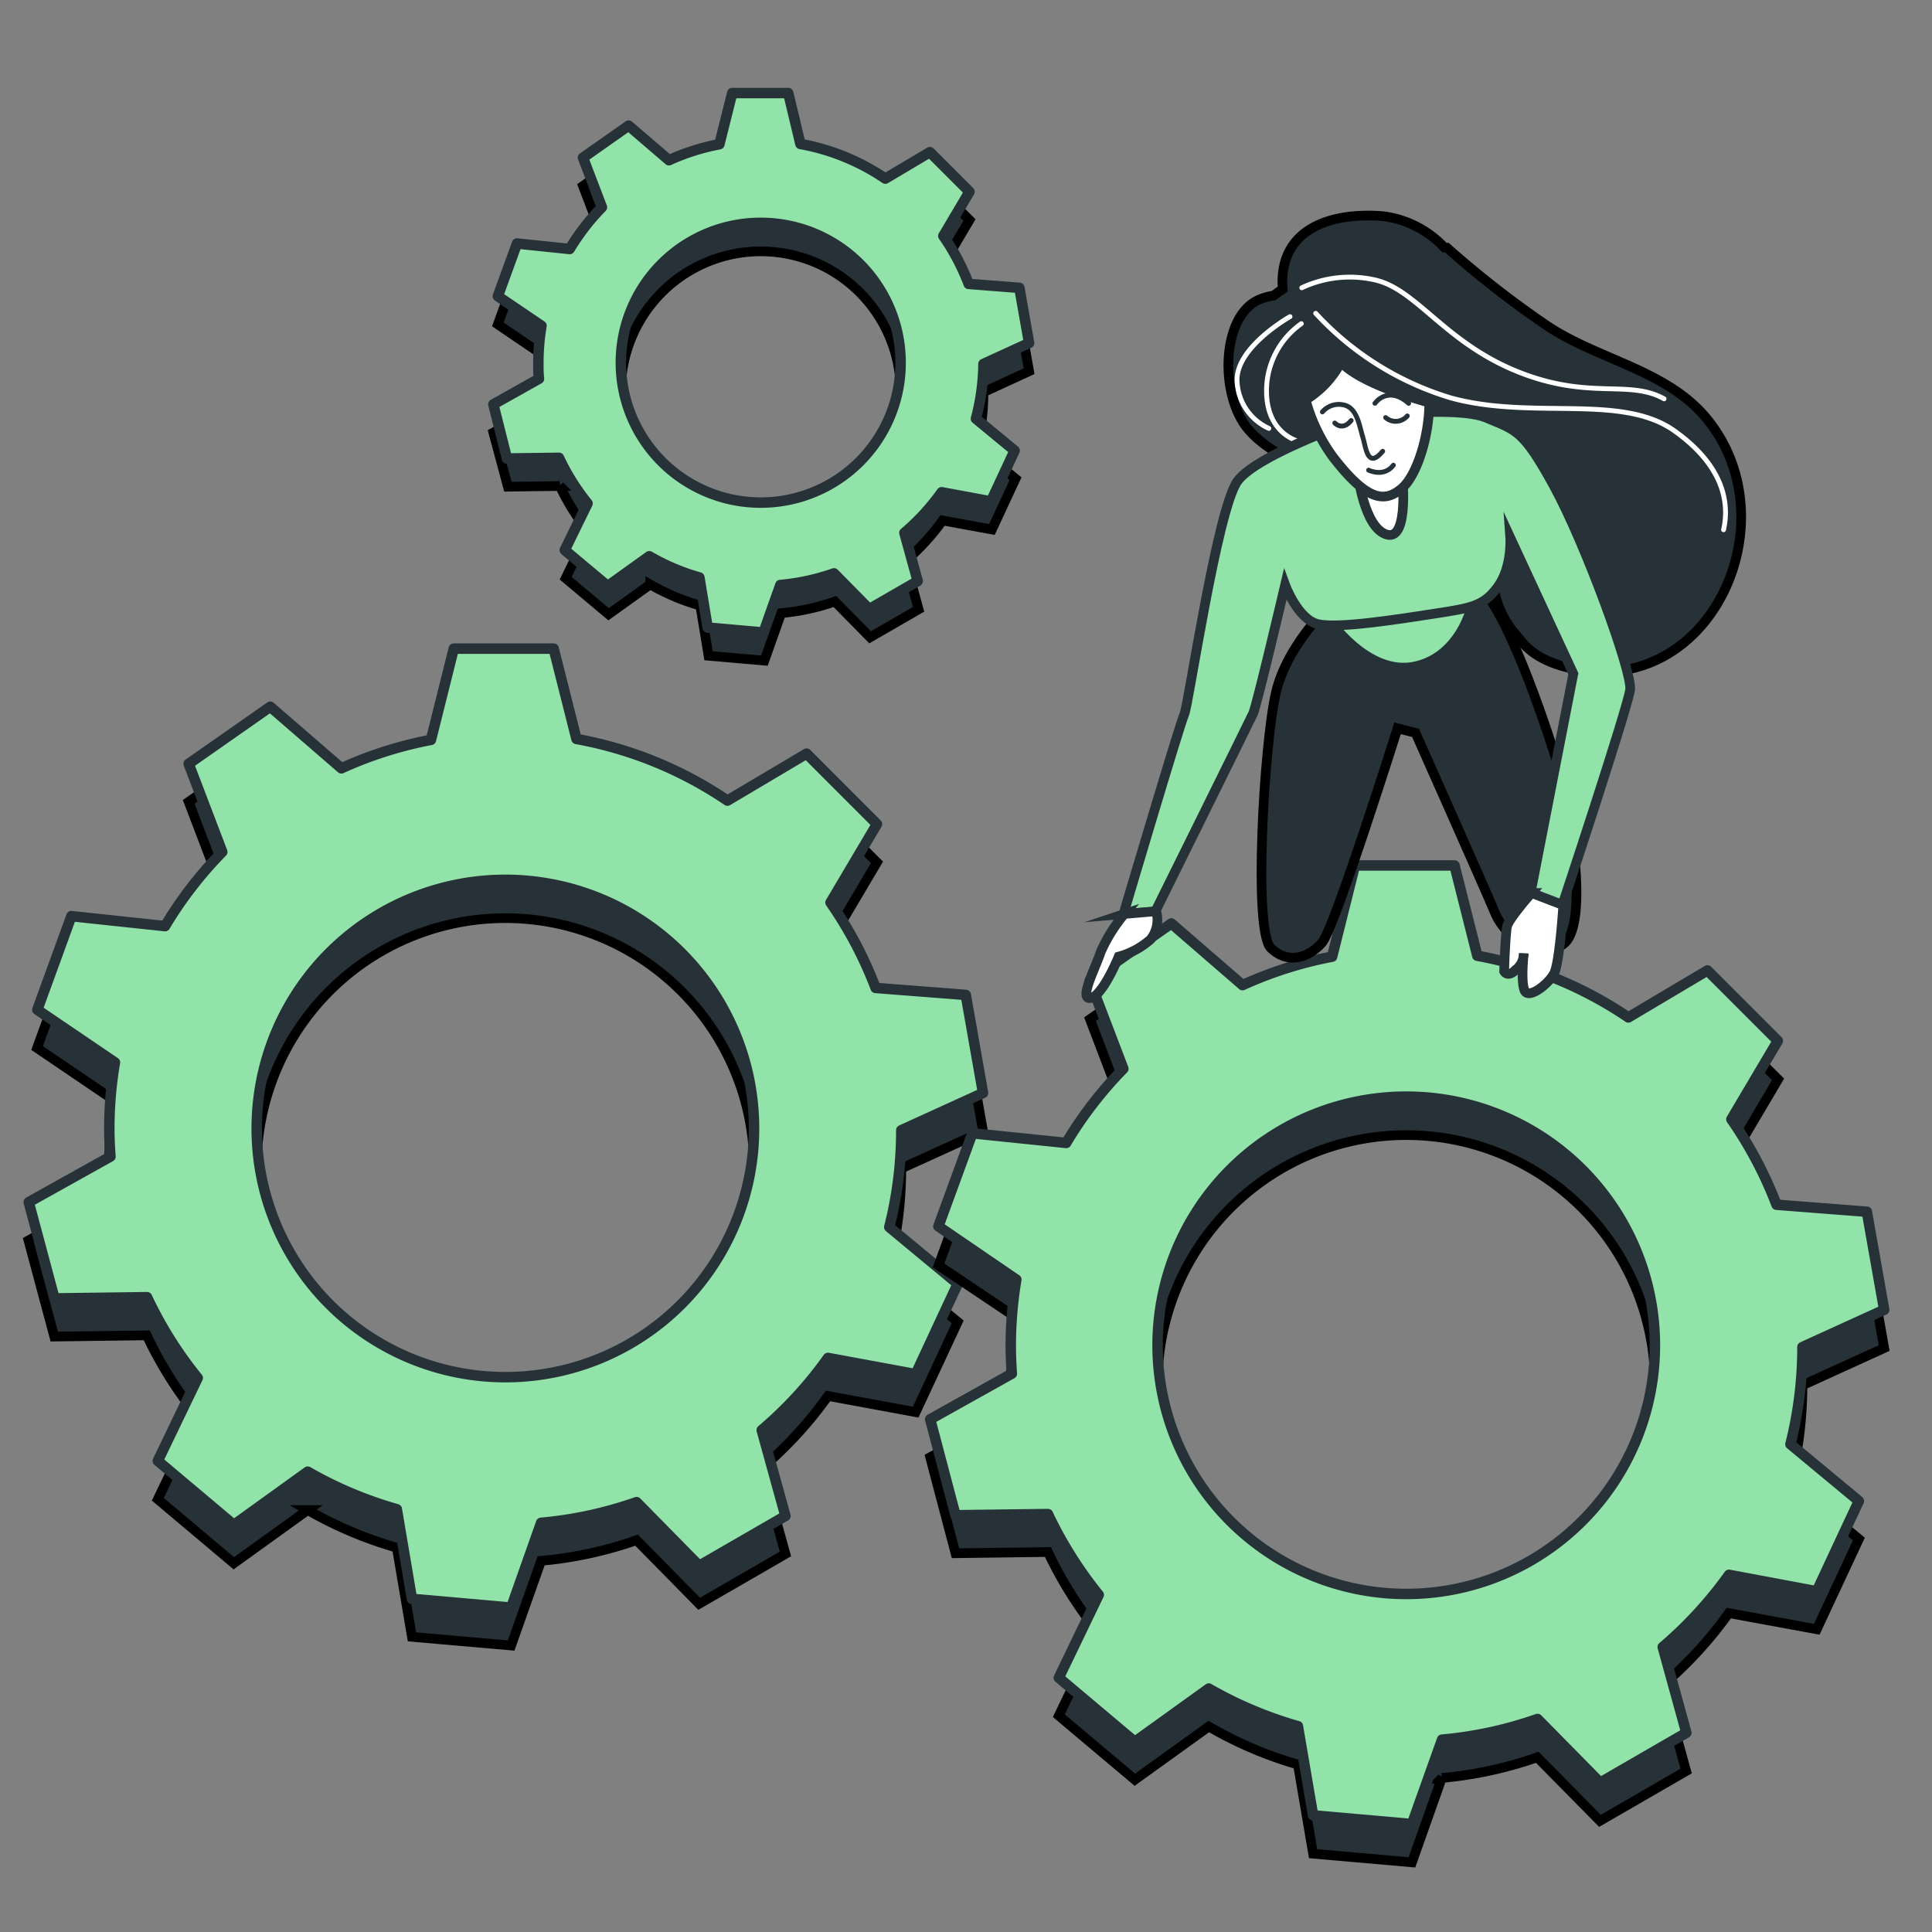
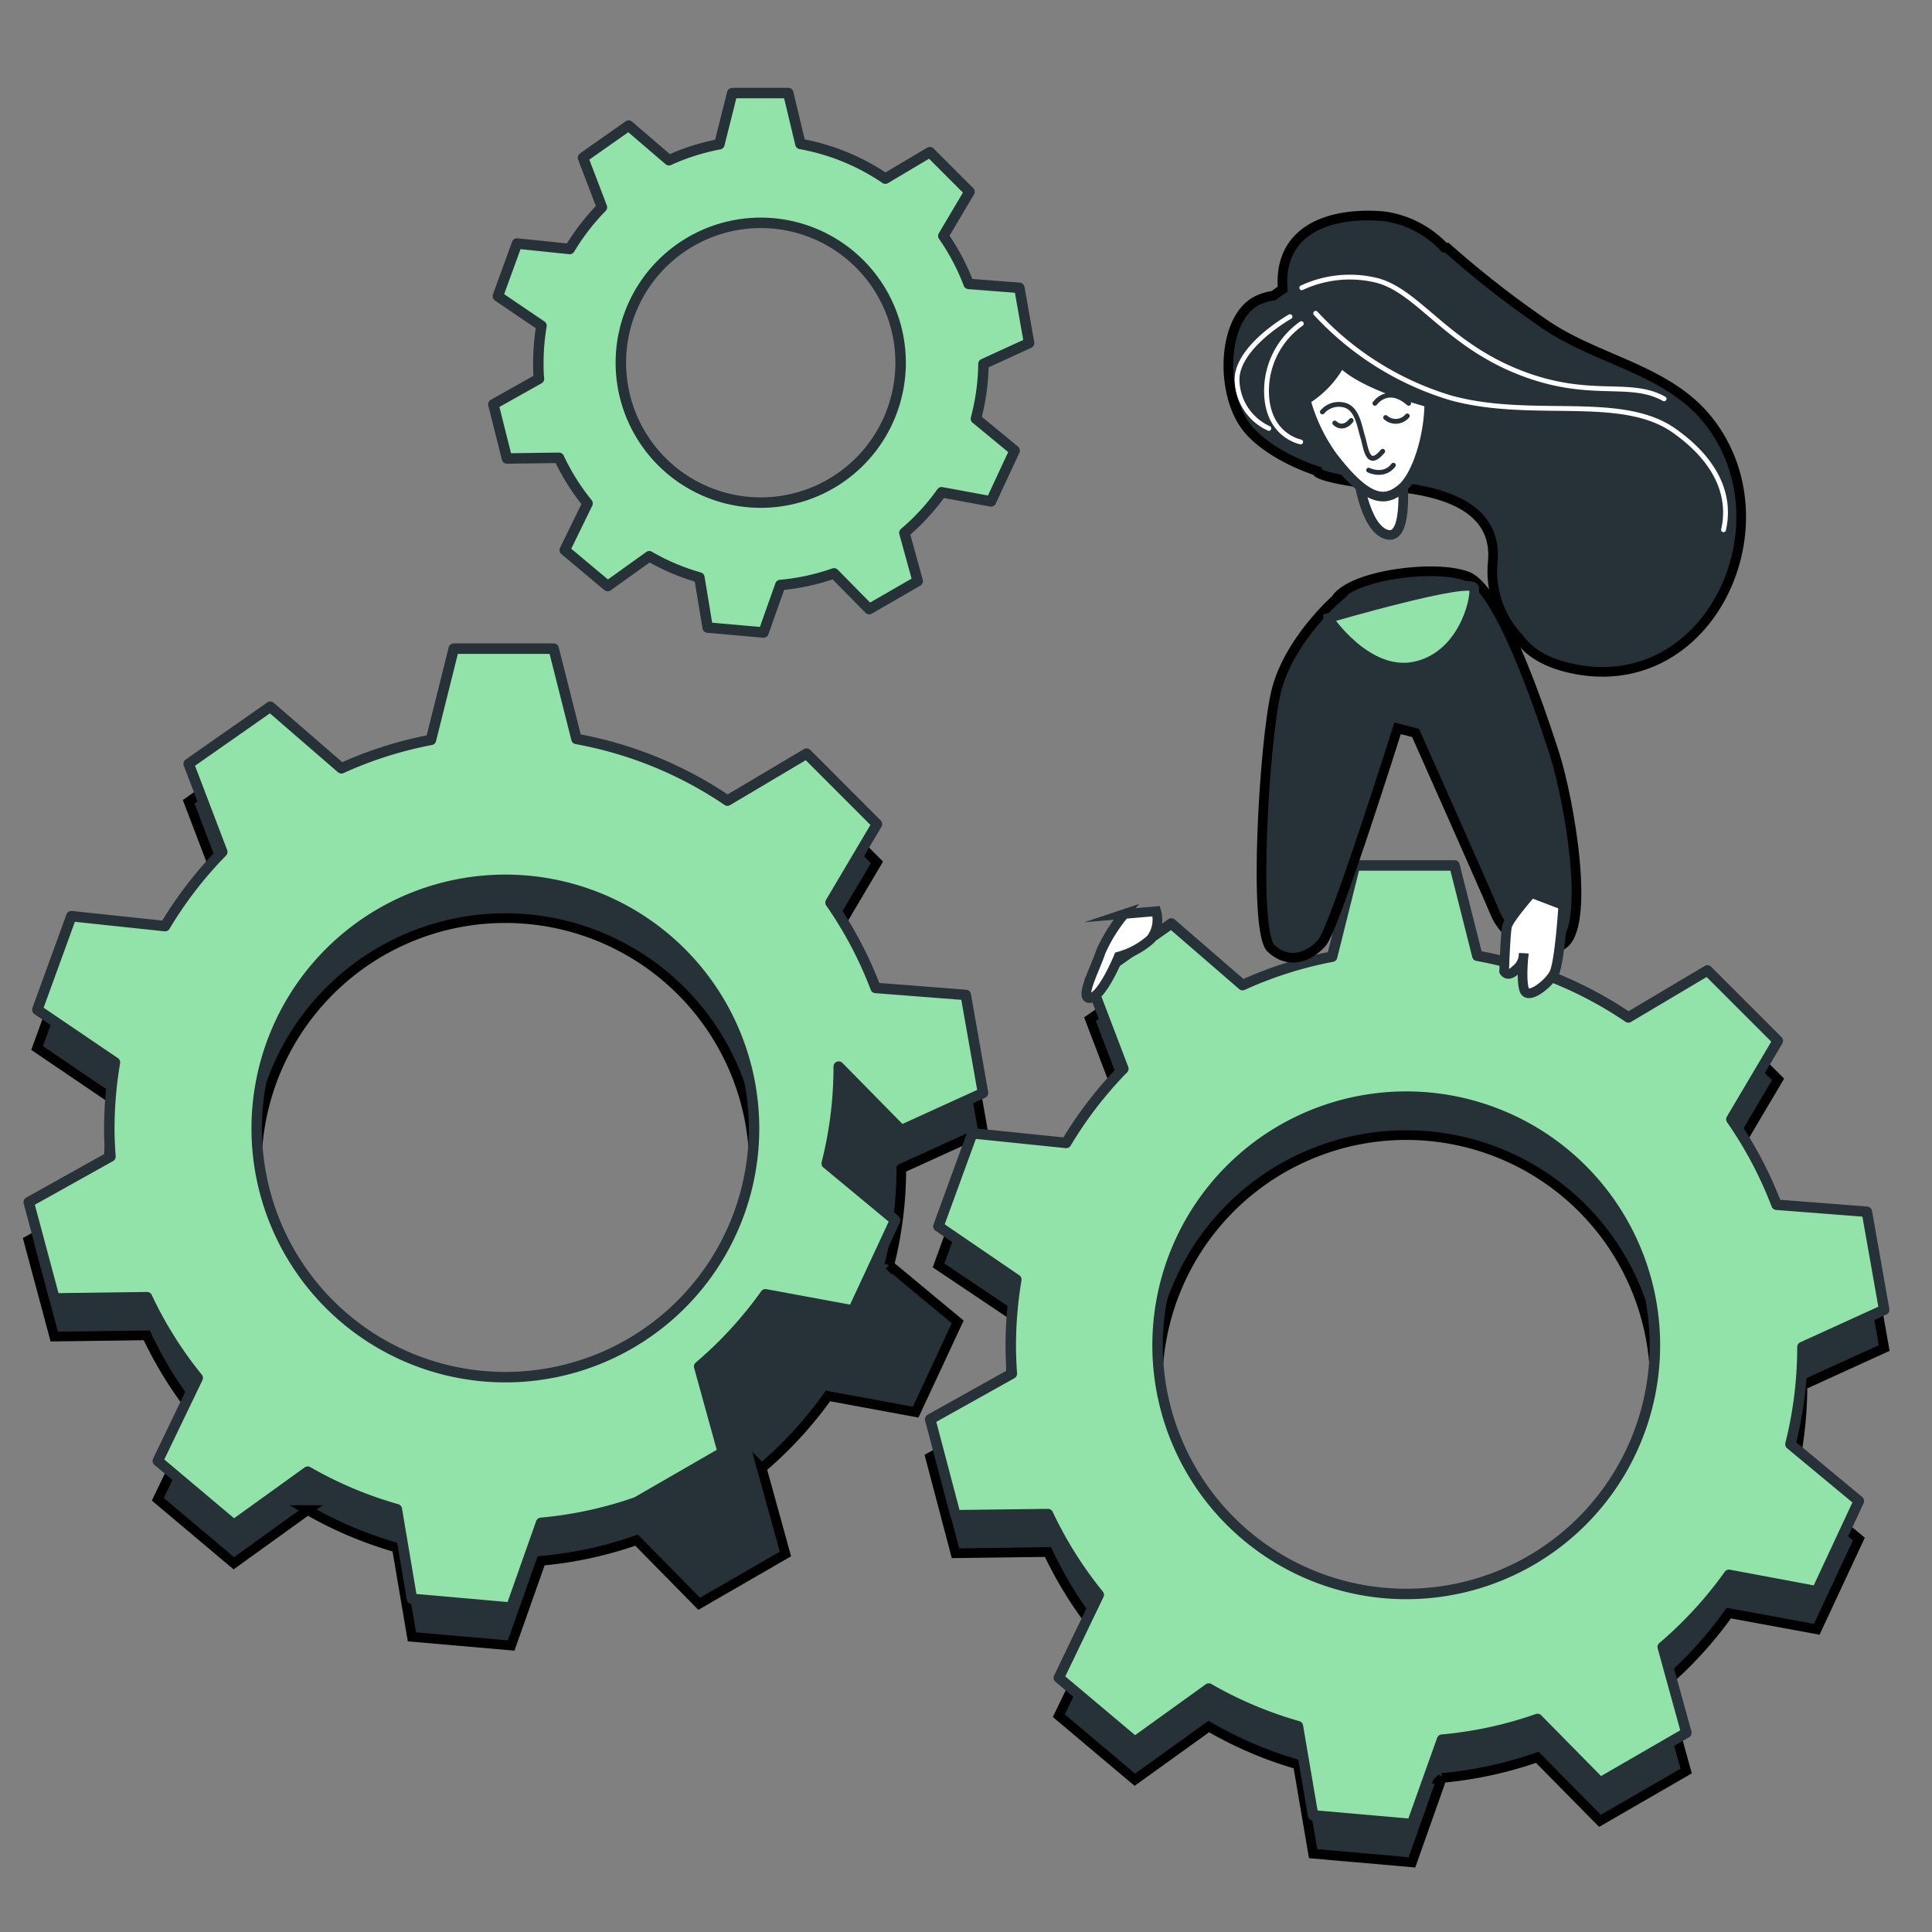
<svg xmlns="http://www.w3.org/2000/svg" width="200" height="200" preserveAspectRatio="xMidYMid meet" version="1.0">
  <rect width="100%" height="100%" fill="#808080" stroke="none" />
  <g id="Layer_1">
    <title>Layer 1</title>
    <g stroke="null">
      <g stroke="null" id="svg_2">
-         <path stroke="null" fill="#263238" d="m101.809,40.602l4.722,-2.172l-1.007,-5.706l-5.249,-0.409a23.082,23.082 0 0 0 -2.621,-4.974l2.707,-4.564l-4.1,-4.1l-4.612,2.731a22.925,22.925 0 0 0 -8.79,-3.589l-1.259,-5.257l-5.8,0l-1.33,5.288a22.932,22.932 0 0 0 -5.218,1.661l-4.179,-3.589l-4.722,3.329l1.96,5.123a23.711,23.711 0 0 0 -3.337,4.32l-5.454,-0.559l-1.983,5.446l4.517,3.069a22.948,22.948 0 0 0 -0.323,3.848c0,0.551 0,1.094 0.063,1.629l-4.722,2.652l1.503,5.603l5.383,-0.071a23.121,23.121 0 0 0 2.959,4.722l-2.361,4.824l4.446,3.73l4.305,-3.085a22.909,22.909 0 0 0 5.186,2.188l0.858,5.194l5.776,0.504l1.747,-4.919a22.822,22.822 0 0 0 5.556,-1.204l3.644,3.707l5.021,-2.896l-1.377,-4.997a23.263,23.263 0 0 0 3.856,-4.202l5.107,0.936l2.447,-5.257l-4.006,-3.297a23.05,23.05 0 0 0 0.685,-5.658zm-8.578,-0.102a14.48,14.48 0 1 1 -14.48,-14.48a14.48,14.48 0 0 1 14.48,14.48z" />
        <path stroke="#263238" stroke-width="1.083px" stroke-linejoin="round" stroke-linecap="round" fill="#92E3A9" d="m101.809,37.675l4.722,-2.164l-1.007,-5.713l-5.249,-0.409a22.822,22.822 0 0 0 -2.621,-4.966l2.707,-4.572l-4.1,-4.1l-4.612,2.739a22.822,22.822 0 0 0 -8.79,-3.589l-1.259,-5.265l-5.8,0l-1.33,5.296a22.917,22.917 0 0 0 -5.218,1.653l-4.179,-3.581l-4.722,3.321l1.96,5.131a23.184,23.184 0 0 0 -3.337,4.32l-5.454,-0.567l-1.983,5.454l4.517,3.061a23.09,23.09 0 0 0 -0.323,3.848c0,0.551 0,1.094 0.063,1.637l-4.722,2.652l1.409,5.603l5.383,-0.071a23.066,23.066 0 0 0 2.959,4.722l-2.361,4.832l4.446,3.722l4.305,-3.085a22.578,22.578 0 0 0 5.186,2.196l0.858,5.186l5.776,0.512l1.747,-4.919a22.822,22.822 0 0 0 5.556,-1.204l3.644,3.699l5.021,-2.896l-1.377,-4.997a23.003,23.003 0 0 0 3.856,-4.202l5.107,0.944l2.447,-5.257l-4.006,-3.305a22.948,22.948 0 0 0 0.779,-5.666zm-8.578,-0.102a14.48,14.48 0 1 1 -14.48,-14.504a14.48,14.48 0 0 1 14.48,14.504z" />
        <path stroke="null" fill="#263238" d="m93.302,120.96l8.46,-3.848l-1.786,-10.152l-9.333,-0.732a40.867,40.867 0 0 0 -4.667,-8.838l4.808,-8.122l-7.287,-7.287l-8.192,4.832a40.749,40.749 0 0 0 -15.629,-6.374l-2.361,-9.357l-10.341,0l-2.361,9.444a40.686,40.686 0 0 0 -9.271,2.943l-7.366,-6.374l-8.444,5.91l3.478,9.121a41.056,41.056 0 0 0 -5.942,7.673l-9.703,-0.999l-3.526,9.688l8.035,5.454a40.875,40.875 0 0 0 -0.582,6.847c0,0.976 0.047,1.936 0.118,2.896l-8.46,4.722l2.668,9.955l9.577,-0.126a40.875,40.875 0 0 0 5.273,8.389l-4.132,8.578l7.87,6.626l7.649,-5.509a41.206,41.206 0 0 0 9.223,3.896l1.566,9.231l10.27,0.897l3.101,-8.767a40.82,40.82 0 0 0 9.884,-2.141l6.477,6.587l8.932,-5.155l-2.455,-8.885a40.993,40.993 0 0 0 6.862,-7.476l9.074,1.676l4.352,-9.341l-7.083,-5.879a40.576,40.576 0 0 0 1.243,-10.002zm-15.244,-0.173a25.742,25.742 0 1 1 -25.742,-25.742a25.75,25.75 0 0 1 25.742,25.742z" />
-         <path stroke="#263238" stroke-width="1.083px" stroke-linejoin="round" stroke-linecap="round" fill="#92E3A9" d="m93.302,117.002l8.46,-3.856l-1.786,-10.152l-9.333,-0.724a40.867,40.867 0 0 0 -4.667,-8.838l4.808,-8.122l-7.287,-7.295l-8.192,4.863a40.765,40.765 0 0 0 -15.629,-6.382l-2.361,-9.349l-10.341,0l-2.361,9.444a40.686,40.686 0 0 0 -9.271,2.943l-7.366,-6.374l-8.444,5.91l3.478,9.121a41.056,41.056 0 0 0 -5.926,7.681l-9.695,-1.031l-3.526,9.688l8.035,5.454a40.852,40.852 0 0 0 -0.582,6.839c0,0.976 0.047,1.944 0.118,2.904l-8.46,4.722l2.668,9.963l9.577,-0.126a40.608,40.608 0 0 0 5.249,8.358l-4.132,8.586l7.87,6.626l7.649,-5.509a40.82,40.82 0 0 0 9.223,3.888l1.566,9.278l10.27,0.905l3.101,-8.775a40.82,40.82 0 0 0 9.884,-2.141l6.477,6.587l8.932,-5.155l-2.455,-8.885a40.993,40.993 0 0 0 6.862,-7.476l9.074,1.676l4.352,-9.349l-7.083,-5.871a40.576,40.576 0 0 0 1.243,-10.026zm-15.244,-0.181a25.742,25.742 0 1 1 -25.742,-25.742a25.742,25.742 0 0 1 25.742,25.742z" />
+         <path stroke="#263238" stroke-width="1.083px" stroke-linejoin="round" stroke-linecap="round" fill="#92E3A9" d="m93.302,117.002l8.46,-3.856l-1.786,-10.152l-9.333,-0.724a40.867,40.867 0 0 0 -4.667,-8.838l4.808,-8.122l-7.287,-7.295l-8.192,4.863a40.765,40.765 0 0 0 -15.629,-6.382l-2.361,-9.349l-10.341,0l-2.361,9.444a40.686,40.686 0 0 0 -9.271,2.943l-7.366,-6.374l-8.444,5.91l3.478,9.121a41.056,41.056 0 0 0 -5.926,7.681l-9.695,-1.031l-3.526,9.688l8.035,5.454a40.852,40.852 0 0 0 -0.582,6.839c0,0.976 0.047,1.944 0.118,2.904l-8.46,4.722l2.668,9.963l9.577,-0.126a40.608,40.608 0 0 0 5.249,8.358l-4.132,8.586l7.87,6.626l7.649,-5.509a40.82,40.82 0 0 0 9.223,3.888l1.566,9.278l10.27,0.905l3.101,-8.775a40.82,40.82 0 0 0 9.884,-2.141l8.932,-5.155l-2.455,-8.885a40.993,40.993 0 0 0 6.862,-7.476l9.074,1.676l4.352,-9.349l-7.083,-5.871a40.576,40.576 0 0 0 1.243,-10.026zm-15.244,-0.181a25.742,25.742 0 1 1 -25.742,-25.742a25.742,25.742 0 0 1 25.742,25.742z" />
        <path stroke="null" fill="#263238" d="m186.59,143.405l8.46,-3.856l-1.794,-10.152l-9.349,-0.724a41.245,41.245 0 0 0 -4.651,-8.806l4.808,-8.129l-7.287,-7.287l-8.185,4.863a40.797,40.797 0 0 0 -15.637,-6.382l-2.361,-9.349l-10.309,0l-2.361,9.444a40.561,40.561 0 0 0 -9.271,2.943l-7.374,-6.382l-8.444,5.918l3.478,9.121a41.348,41.348 0 0 0 -5.918,7.681l-9.711,-0.999l-3.526,9.688l8.051,5.399a41.71,41.71 0 0 0 -0.574,6.839c0,0.976 0.047,1.944 0.11,2.896l-8.452,4.722l2.621,9.939l9.57,-0.126a40.978,40.978 0 0 0 5.257,8.358l-4.132,8.586l7.87,6.626l7.657,-5.509a40.34,40.34 0 0 0 9.223,3.935l1.574,9.231l10.231,0.897l3.093,-8.735a41.025,41.025 0 0 0 9.884,-2.141l6.485,6.579l8.924,-5.155l-2.447,-8.877a41.277,41.277 0 0 0 6.862,-7.476l9.105,1.676l4.36,-9.341l-7.083,-5.879a41.222,41.222 0 0 0 1.243,-10.034zm-15.275,-0.181a25.742,25.742 0 1 1 -25.718,-25.718a25.734,25.734 0 0 1 25.718,25.718z" />
        <path stroke="#263238" stroke-width="1.083px" stroke-linejoin="round" stroke-linecap="round" fill="#92E3A9" d="m186.59,139.446l8.46,-3.856l-1.794,-10.152l-9.349,-0.724a41.3,41.3 0 0 0 -4.675,-8.846l4.808,-8.122l-7.287,-7.287l-8.185,4.863a40.797,40.797 0 0 0 -15.637,-6.382l-2.361,-9.349l-10.309,0l-2.361,9.444a40.561,40.561 0 0 0 -9.271,2.943l-7.374,-6.382l-8.444,5.918l3.478,9.121a41.088,41.088 0 0 0 -5.918,7.681l-9.711,-0.999l-3.518,9.633l8.066,5.509a41.788,41.788 0 0 0 -0.574,6.847c0,0.976 0.047,1.936 0.11,2.896l-8.452,4.722l2.621,9.932l9.57,-0.118a41.19,41.19 0 0 0 5.257,8.358l-4.132,8.586l7.87,6.626l7.657,-5.509a41.048,41.048 0 0 0 9.223,3.896l1.574,9.231l10.231,0.897l3.116,-8.735a40.655,40.655 0 0 0 9.884,-2.141l6.485,6.587l8.924,-5.155l-2.447,-8.877a41.536,41.536 0 0 0 6.862,-7.476l9.082,1.7l4.36,-9.341l-7.083,-5.879a41.269,41.269 0 0 0 1.243,-10.058zm-15.275,-0.181a25.742,25.742 0 1 1 -25.742,-25.742a25.734,25.734 0 0 1 25.742,25.742z" />
      </g>
      <g stroke="null" id="svg_1">
        <path stroke="null" fill="#263238" d="m176.706,43.365c-4.163,-5.107 -11.356,-6.107 -16.7,-9.743a102.023,102.023 0 0 1 -10.231,-7.988l-0.244,0a10.538,10.538 0 0 0 -6.296,-3.25c-5.509,-0.464 -10.931,1.322 -10.451,7.555c-0.315,0.205 -0.622,0.417 -0.936,0.661a5.737,5.737 0 0 0 -1.495,0.417c-3.848,1.621 -4.147,9.601 -1.275,13.253c1.527,1.936 4.517,3.573 7.264,4.486l0,0.087s0.236,0.787 8.224,1.574s10.325,3.935 9.963,7.767a10.042,10.042 0 0 0 2.707,7.87c0.968,1.361 2.542,2.432 5.068,3.053c14.614,3.541 23.176,-15 14.402,-25.742z" />
        <path stroke="#fff" stroke-width="0.5px" stroke-miterlimit="10" stroke-linecap="round" fill="none" d="m136.2,32.434a31.235,31.235 0 0 0 13.914,8.735c8.452,2.361 17.715,-0.488 23.231,3.439s5.595,7.972 5.076,10.231" />
        <path stroke="#fff" stroke-width="0.5px" stroke-miterlimit="10" stroke-linecap="round" fill="none" d="m134.76,29.789a11.749,11.749 0 0 1 7.673,-0.787c4.242,1.023 7.138,6.414 14.606,9.444s11.545,0.787 15.228,2.841" />
        <path stroke="#fff" stroke-width="0.5px" stroke-miterlimit="10" stroke-linecap="round" fill="none" d="m134.713,33.504a8.523,8.523 0 0 0 -3.604,6.949c0,4.651 3.534,5.296 3.534,5.296" />
        <path stroke="#fff" stroke-width="0.5px" stroke-miterlimit="10" stroke-linecap="round" fill="none" d="m133.54,32.78s-5.894,3.313 -5.462,6.917a5.603,5.603 0 0 0 3.274,4.651" />
        <path stroke="null" fill="#263238" d="m138.262,62.063s-4.958,4.344 -6.186,9.656s-2.361,24.672 -0.512,26.434s3.982,0.921 5.288,-0.559s7.823,-22.201 7.823,-22.201l1.865,0.48s7.46,16.763 8.247,18.683s3.848,5.029 6.902,3.282s0.787,-14.952 -0.787,-19.847s-5.706,-17.022 -8.979,-18.313s-12.049,-0.181 -13.662,2.385z" />
        <path stroke="#263238" stroke-miterlimit="10" fill="#92E3A9" d="m137.475,63.991s4.006,6.028 8.964,5.005s6.359,-6.87 6.162,-8.122s-15.126,3.116 -15.126,3.116z" />
-         <path stroke="#263238" stroke-miterlimit="10" fill="#92E3A9" d="m141.41,43.136s-11.191,3.777 -13.3,6.666s-5.092,23.31 -5.509,24.136s-6.296,20.674 -6.296,20.674l3.29,-0.252s9.743,-19.674 10.128,-20.509s3.313,-13.308 3.313,-13.308s1.33,3.636 3.447,4.077s7.87,-0.456 11.86,-1.07s5.249,-0.787 6.729,-2.833s1.267,-5.06 1.267,-5.06l6.532,14.087l-4.423,22.696l3.274,1.283s6.799,-20.501 7.028,-22.334s-4.643,-15.141 -7.87,-21.044s-3.935,-5.784 -6.988,-7.083s-12.481,-0.126 -12.481,-0.126z" />
        <path stroke="#263238" stroke-miterlimit="10" fill="#fff" d="m140.544,48.905s0.637,5.784 3.038,6.437s1.535,-6.634 1.535,-6.634l-4.572,0.197z" />
        <path stroke="#263238" stroke-miterlimit="10" fill="#fff" d="m138.837,37.462a10.136,10.136 0 0 1 -3.675,3.935a17.967,17.967 0 0 0 2.817,5.894c3.526,4.572 5.351,4.801 7.161,3.242c1.527,-1.322 2.817,-5.367 2.817,-8.853c-7.815,-2.172 -9.121,-4.218 -9.121,-4.218z" />
        <path stroke="#263238" stroke-width="0.5px" stroke-linejoin="round" stroke-linecap="round" fill="none" d="m136.893,42.641a2.235,2.235 0 0 1 2.156,-0.732c1.432,0.252 1.661,2.133 2.015,3.297s0.496,3.392 2.07,1.511" />
        <path stroke="#263238" stroke-width="0.5px" stroke-linejoin="round" stroke-linecap="round" fill="none" d="m142.331,41.751s1.322,-1.904 3.494,0" />
        <path stroke="#263238" stroke-width="0.5px" stroke-linejoin="round" stroke-linecap="round" fill="none" d="m141.678,48.669s1.574,0.787 2.566,-0.512" />
        <path stroke="#263238" stroke-width="0.5px" stroke-linejoin="round" stroke-linecap="round" fill="none" d="m138.175,43.79s0.787,0.866 1.7,-0.26" />
        <path stroke="#263238" stroke-width="0.5px" stroke-linejoin="round" stroke-linecap="round" fill="none" d="m143.44,43.223a1.574,1.574 0 0 0 2.243,-0.165" />
        <path stroke="#263238" stroke-miterlimit="10" fill="#fff" d="m116.4,94.612a16.385,16.385 0 0 0 -2.455,3.935c-0.519,1.613 -2.306,4.966 -1.055,4.769s2.92,-4.289 2.92,-4.289a8.192,8.192 0 0 0 3.305,-1.794a3.242,3.242 0 0 0 0.574,-2.904l-3.29,0.283z" />
        <path stroke="#263238" stroke-miterlimit="10" fill="#fff" d="m158.542,92.44s-2.361,2.676 -2.534,3.463s-0.299,4.651 -0.299,4.651s0.362,0.708 1.243,-0.197a2.117,2.117 0 0 0 0.787,-1.653s-0.323,2.865 0.079,3.825s2.463,-0.637 3.053,-1.747s0.96,-7.083 0.96,-7.083l-3.29,-1.259z" />
      </g>
    </g>
  </g>
</svg>